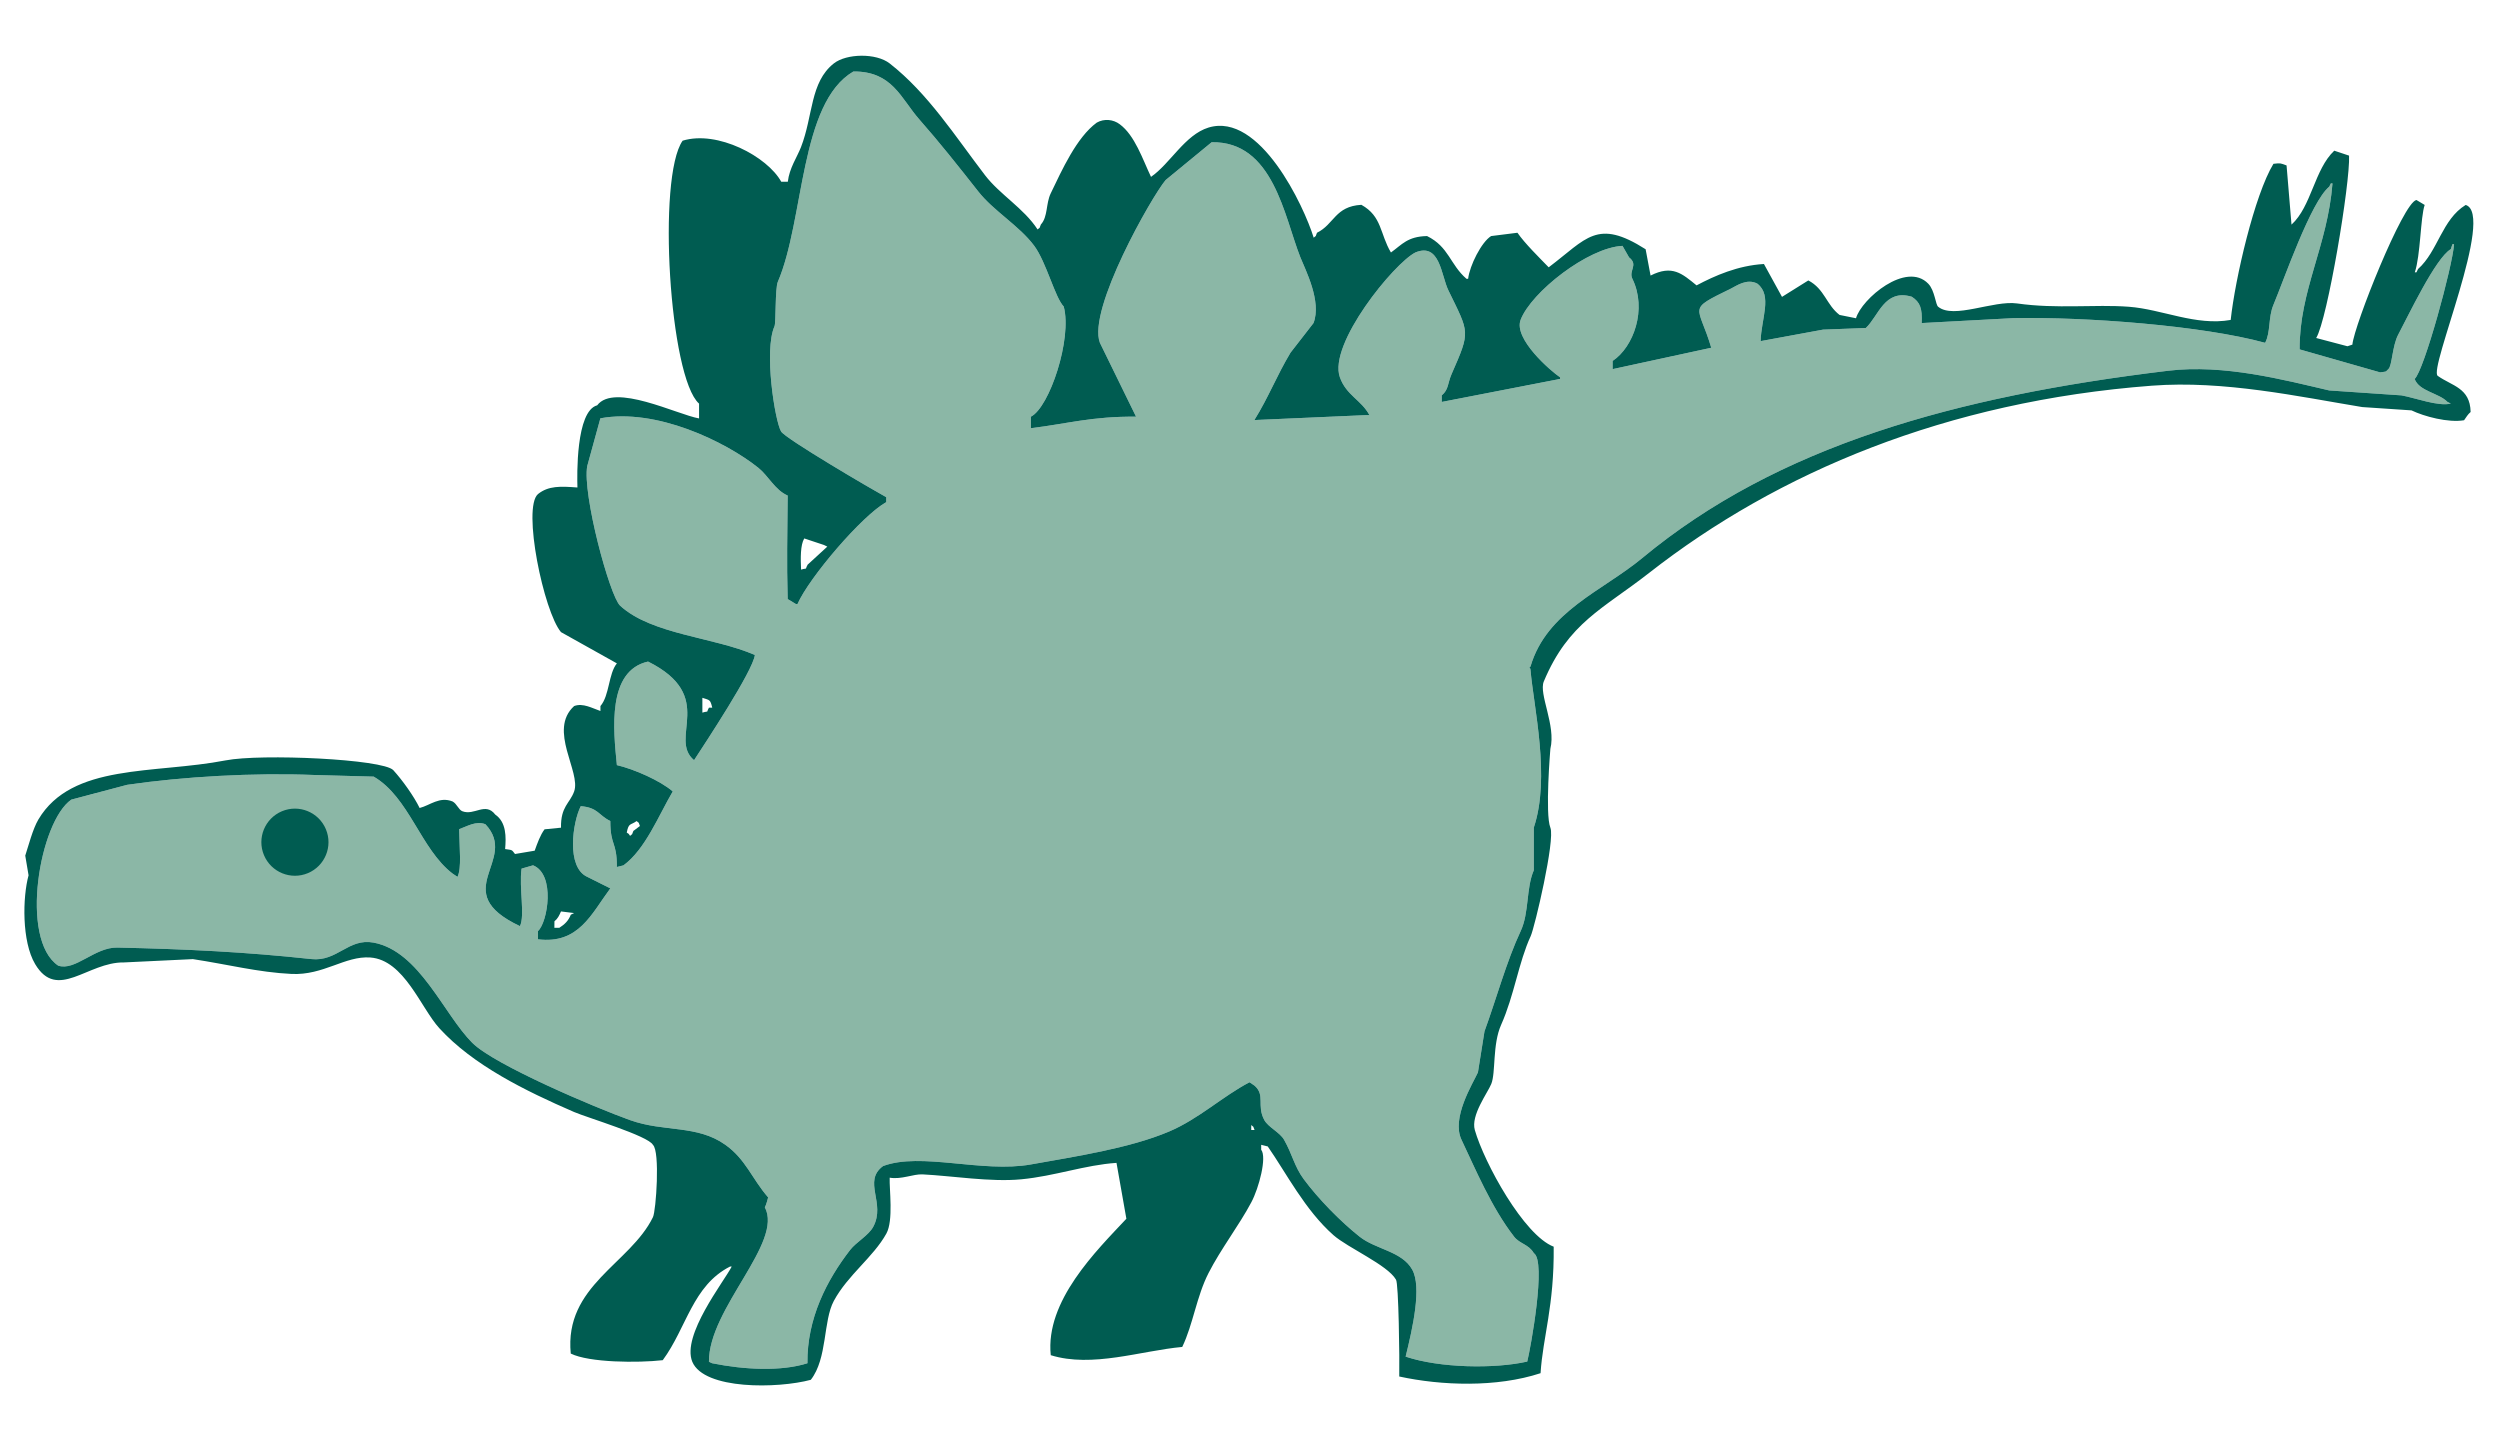
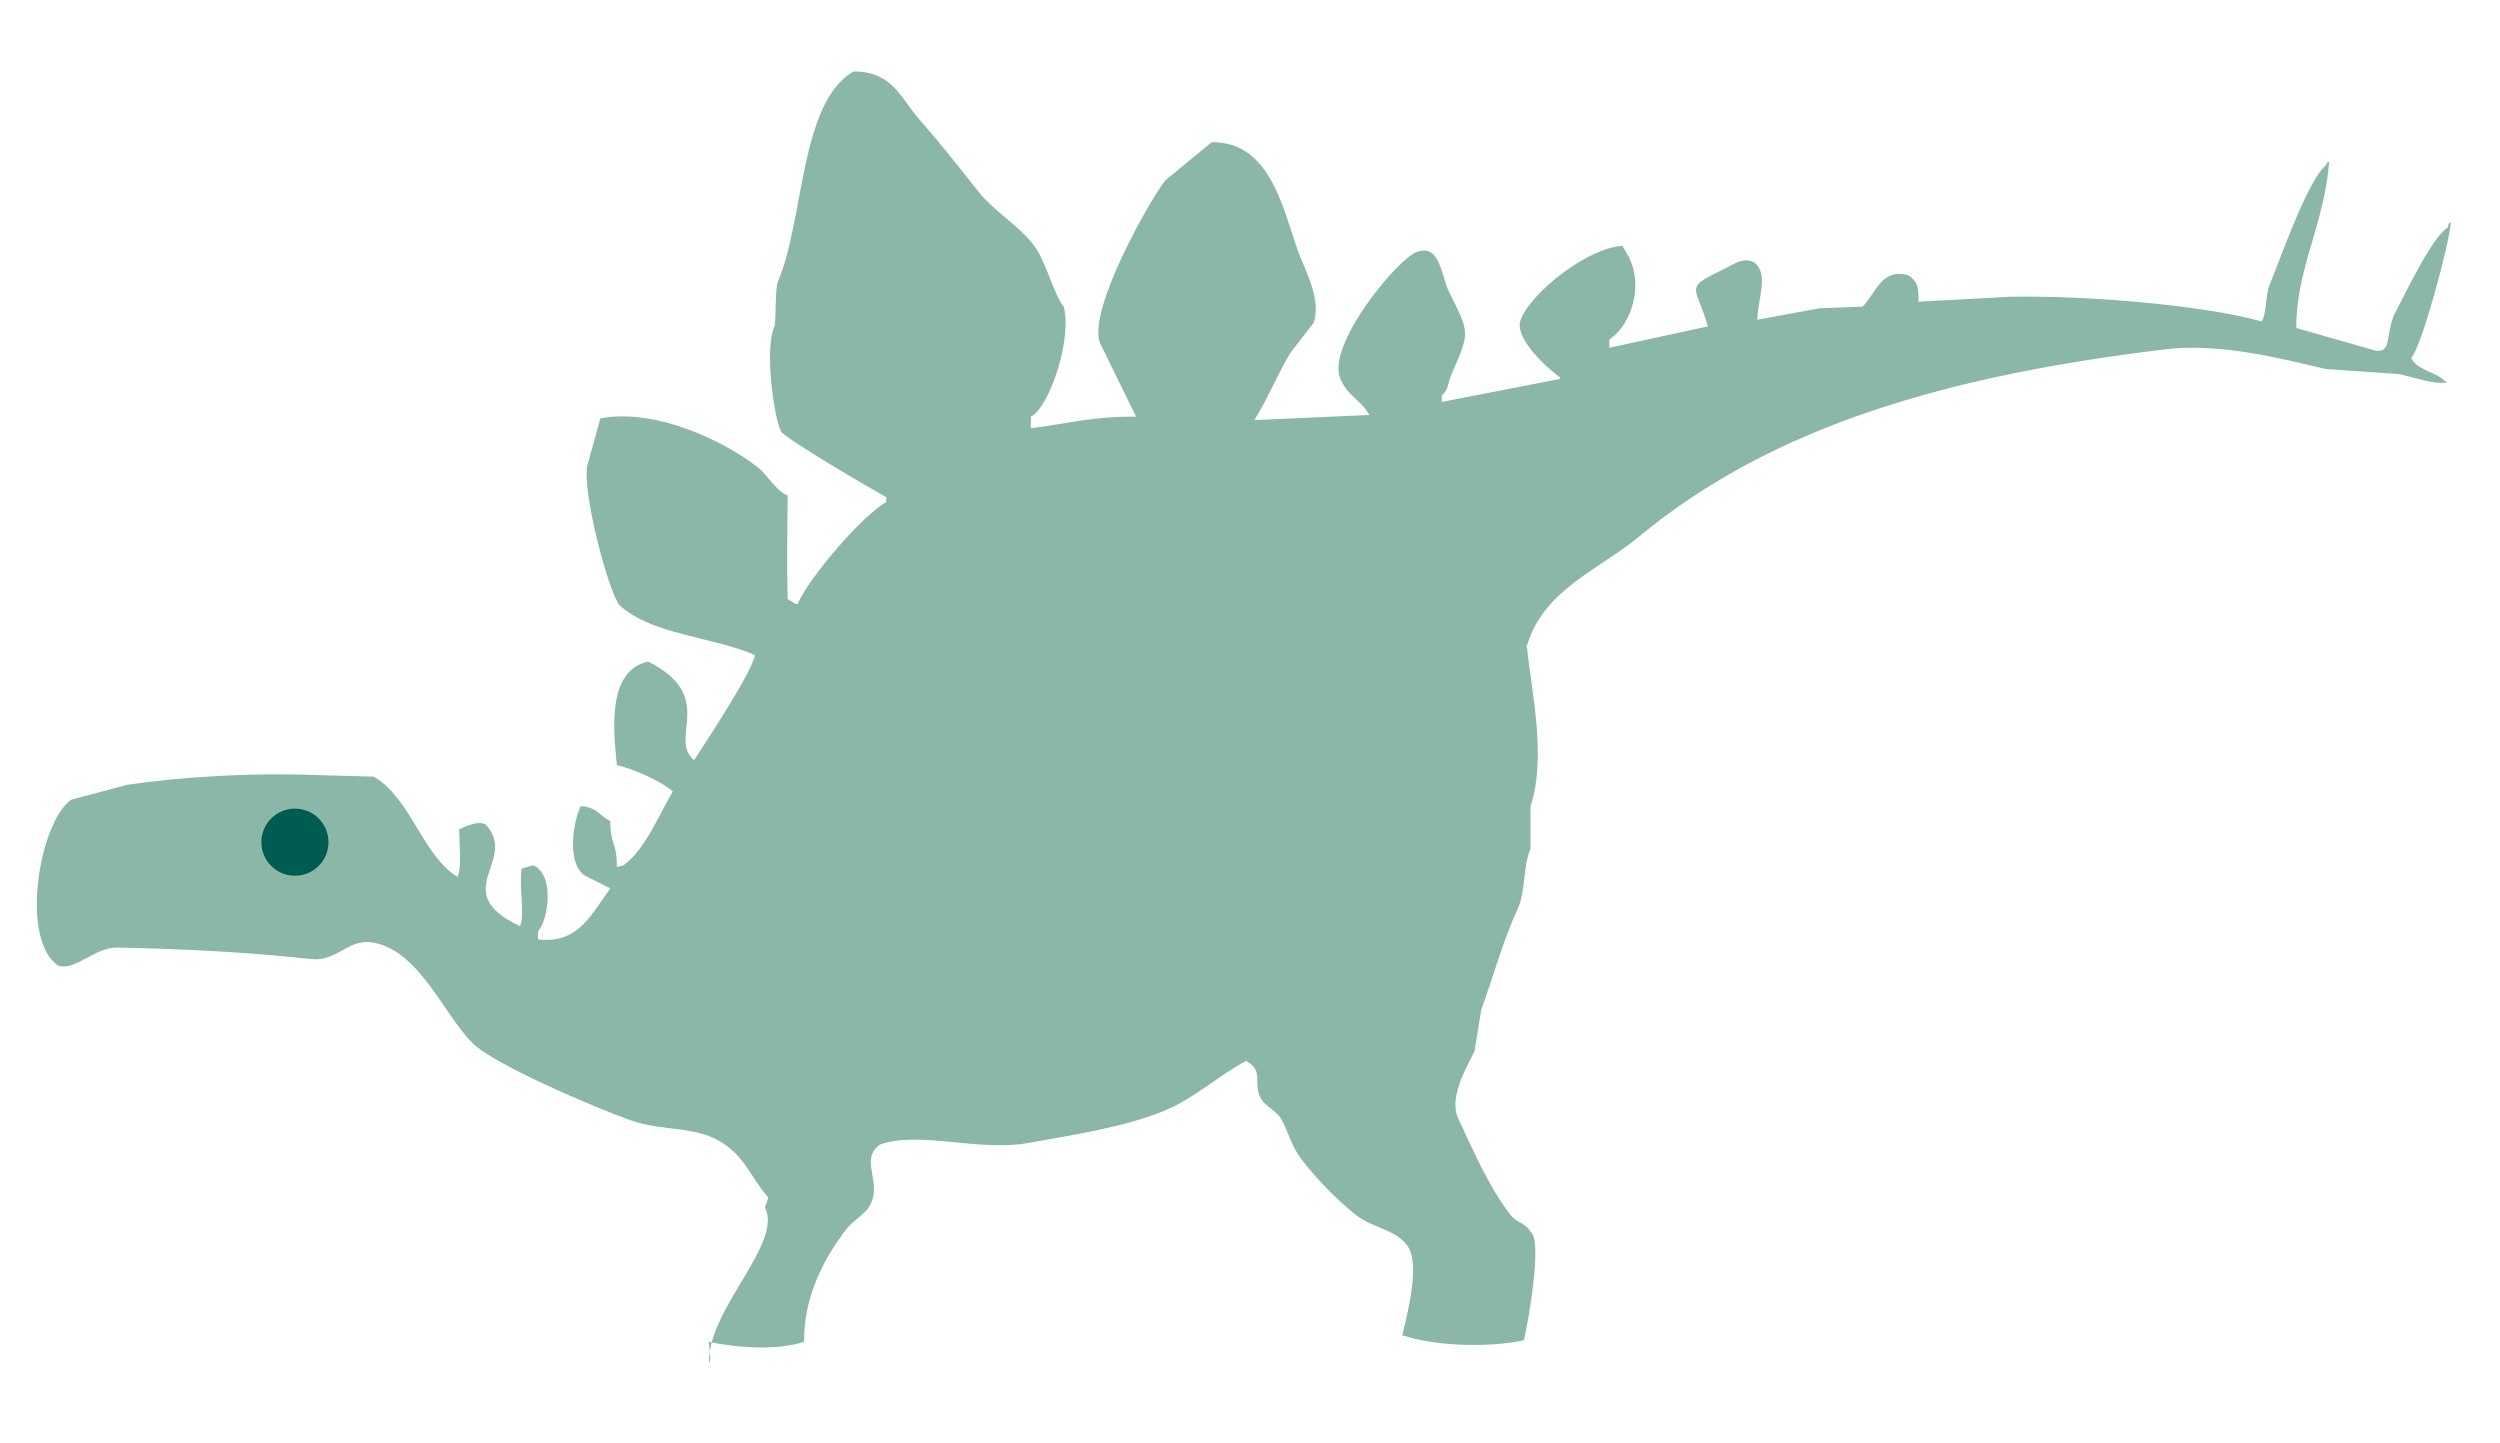
<svg xmlns="http://www.w3.org/2000/svg" version="1.1" id="レイヤー_1" x="0px" y="0px" viewBox="0 0 400 230.91" style="enable-background:new 0 0 400 230.91;" xml:space="preserve">
  <style type="text/css">
	.st0{fill-rule:evenodd;clip-rule:evenodd;fill:#8BB7A6;}
	.st1{fill-rule:evenodd;clip-rule:evenodd;fill:#005C51;}
</style>
-   <path class="st0" d="M113.43,217.88c-0.06-8.53,11.95-19.07,8.94-24.72c0.27-0.44,0.53-1.58,0.53-1.58  c-2.59-2.98-3.58-6.1-6.84-8.41c-4.56-3.24-9.76-1.99-15.25-3.95c-5.51-1.97-21.71-8.83-25.24-12.36  c-4.6-4.6-8.44-14.65-15.78-16.04c-4.06-0.77-5.82,3.09-9.99,2.63c-10.5-1.14-20.12-1.6-31.02-1.84c-3.62-0.08-6.77,3.81-9.47,2.89  c-6.24-4.22-2.98-23.07,2.1-26.56c2.98-0.79,5.96-1.58,8.94-2.37c8.96-1.31,20.16-1.96,29.97-1.57c3.15,0.09,6.31,0.18,9.47,0.26  c5.68,3.29,7.53,11.62,12.62,15.51c0.26,0.17,0.52,0.35,0.79,0.53c0.68-1.45,0.31-4.48,0.26-7.63c1.27-0.45,2.72-1.38,4.21-0.79  c5.46,5.81-6.24,10.75,5.52,16.3c0.84-1.71-0.17-6.16,0.26-9.2c0.61-0.17,1.23-0.35,1.84-0.53c3.62,1.46,2.34,9.12,0.79,10.52  c0,0.44,0,0.88,0,1.32c6.52,0.8,8.53-4.06,11.57-8.15c-1.23-0.61-2.46-1.23-3.68-1.84c-3.41-1.53-2.35-8.76-1.05-11.31  c2.77,0.21,2.86,1.48,4.73,2.37c0.01,4.09,1.06,3.2,1.05,7.36c0.35-0.09,0.7-0.18,1.05-0.26c3.51-2.57,5.63-7.99,7.89-11.83  c-1.97-1.71-6.2-3.58-8.94-4.21c-0.57-5.67-1.58-15.11,4.99-16.57c11.12,5.54,3.16,12.28,7.36,15.78c1.82-2.8,9.4-14.25,9.73-16.83  c-6.52-2.86-16.54-3.27-21.56-7.89c-1.67-1.53-6.08-17.93-5.26-22.35c0.7-2.54,1.4-5.08,2.1-7.63c8.88-1.65,19.92,3.66,25.24,7.89  c1.66,1.32,2.68,3.58,4.73,4.47c-0.05,6.93-0.17,10.18,0,16.56c0.44,0.26,0.88,0.53,1.31,0.79c0.09,0,0.18,0,0.26,0  c1.86-4.23,10.32-14.15,14.2-16.3c0-0.26,0-0.53,0-0.79c-2.13-1.16-16.15-9.36-16.83-10.52c-0.98-1.66-2.78-12.95-1.05-16.83  c0.25-0.55,0.08-6.07,0.53-7.1c4.26-9.92,3.47-28.63,12.09-33.66c6.25-0.06,7.63,4.35,10.52,7.63c3.34,3.79,6.23,7.46,9.47,11.57  c2.46,3.13,6.55,5.47,8.94,8.68c1.94,2.61,3.32,8.27,4.73,9.73c1.37,5.14-2.28,16.13-5.26,17.62c0,0.61,0,1.22,0,1.84  c5.81-0.7,9.76-1.91,16.83-1.84c-1.93-3.95-3.86-7.89-5.79-11.83c-2.01-5.3,8.33-23.45,10.52-26.03c2.46-2.02,4.91-4.03,7.36-6.05  c9.88-0.19,11.62,11.91,14.2,18.41c0.79,1.98,3.44,7.07,2.1,10.52c-1.23,1.58-2.45,3.16-3.68,4.74c-2.21,3.68-3.5,7.11-5.78,10.78  c5.96-0.26,11.92-0.53,17.88-0.79c0.18,0,0.35,0,0.53,0c-1.31-2.44-3.7-3.16-4.73-6.05c-1.9-5.31,8.67-18.26,12.09-19.98  c3.94-1.62,4.11,3.67,5.26,6.04c3.37,6.95,3.58,6.44,0.53,13.41c-0.67,1.53-0.45,2.47-1.58,3.42c0,0.35,0,0.7,0,1.05  c6.31-1.23,12.62-2.45,18.93-3.68c0-0.09,0-0.17,0-0.26c-1.52-1.02-7.47-6.16-6.31-9.2c1.7-4.43,10.78-11.56,16.3-11.83  c0.35,0.61,0.7,1.23,1.05,1.84c1.55,1.2-0.11,2.12,0.53,3.42c2.39,4.87,0.19,10.93-3.16,13.15c0,0.44,0,0.87,0,1.31  c5.26-1.14,10.52-2.28,15.78-3.42c-2.06-6.98-4.03-5.95,3.16-9.47c0.84-0.41,2.52-1.67,4.21-0.79c2.46,1.91,0.62,5.63,0.53,9.2  c3.33-0.61,6.66-1.23,9.99-1.84c2.28-0.09,4.56-0.18,6.84-0.26c2.04-1.89,2.97-6.31,7.36-5c1.33,0.88,1.69,1.83,1.58,4.21  c4.91-0.26,9.82-0.52,14.72-0.79c11.56-0.22,30.21,1.2,40.23,3.95c0.9-1.69,0.48-4.06,1.32-6.05c1.71-4.08,6-16.55,8.94-18.93  c0.09-0.17,0.17-0.35,0.26-0.53c0.09,0,0.17,0,0.26,0c-0.79,10.04-5.3,17.09-5.26,26.56c4.29,1.23,8.59,2.46,12.88,3.68  c1.05-0.17,0.78,0.02,1.32-0.53c0.59-0.45,0.62-3.75,1.58-5.52c1.57-2.93,5.95-12.23,8.41-13.67c0.09-0.26,0.18-0.53,0.26-0.79  c0.09,0,0.17,0,0.26,0c-0.22,3.44-4.81,20.29-6.31,21.56c0.73,1.99,3.89,2.25,5.26,3.68c0.18,0.09,0.35,0.18,0.53,0.26  c-1.97,0.51-5.71-0.92-7.89-1.31c-3.86-0.26-7.71-0.53-11.57-0.79c-7.21-1.68-16.83-4.23-25.77-3.15  c-33.96,4.1-62.49,12-84.14,29.97c-6.33,5.25-15.28,8.5-17.88,17.35c-0.39,0.35-0.04,0,0,0.53c0.5,5.94,3.22,17.21,0.53,25.24  c0,2.28,0,4.56,0,6.83c-1.25,2.87-0.72,6.77-2.1,9.73c-2.27,4.84-3.92,10.93-5.79,16.04c-0.35,2.19-0.7,4.38-1.05,6.57  c-0.87,1.88-4.28,7.31-2.63,10.78c2.17,4.56,4.79,10.85,8.42,15.51c0.88,1.14,2.36,1.23,3.15,2.63c2.05,1.26-0.53,15.28-1.05,17.35  c-5.23,1.19-14.02,1.04-19.46-0.79c1.13-4.6,2.61-11.14,1.05-13.93c-1.63-2.93-5.84-3.22-8.41-5.26c-3.08-2.44-6.61-6.05-8.94-9.2  c-1.52-2.06-1.81-3.95-3.15-6.31c-0.67-1.18-2.53-2-3.16-3.15c-1.27-2.35,0.21-3.97-1.58-5.52c-0.26-0.18-0.53-0.35-0.79-0.53  c-4.3,2.25-8.13,5.88-12.88,7.89c-6.37,2.69-14.91,3.97-22.09,5.26c-7.78,1.4-17.6-2.02-23.66,0.26c-3.33,2.45,0.49,5.92-1.58,9.73  c-0.74,1.37-2.73,2.45-3.68,3.68c-3.72,4.8-6.93,10.98-6.84,18.14c-4.15,1.32-10.02,1.06-15.25,0  C113.78,218.05,113.6,217.96,113.43,217.88z" />
+   <path class="st0" d="M113.43,217.88c-0.06-8.53,11.95-19.07,8.94-24.72c0.27-0.44,0.53-1.58,0.53-1.58  c-2.59-2.98-3.58-6.1-6.84-8.41c-4.56-3.24-9.76-1.99-15.25-3.95c-5.51-1.97-21.71-8.83-25.24-12.36  c-4.6-4.6-8.44-14.65-15.78-16.04c-4.06-0.77-5.82,3.09-9.99,2.63c-10.5-1.14-20.12-1.6-31.02-1.84c-3.62-0.08-6.77,3.81-9.47,2.89  c-6.24-4.22-2.98-23.07,2.1-26.56c2.98-0.79,5.96-1.58,8.94-2.37c8.96-1.31,20.16-1.96,29.97-1.57c3.15,0.09,6.31,0.18,9.47,0.26  c5.68,3.29,7.53,11.62,12.62,15.51c0.26,0.17,0.52,0.35,0.79,0.53c0.68-1.45,0.31-4.48,0.26-7.63c1.27-0.45,2.72-1.38,4.21-0.79  c5.46,5.81-6.24,10.75,5.52,16.3c0.84-1.71-0.17-6.16,0.26-9.2c0.61-0.17,1.23-0.35,1.84-0.53c3.62,1.46,2.34,9.12,0.79,10.52  c0,0.44,0,0.88,0,1.32c6.52,0.8,8.53-4.06,11.57-8.15c-1.23-0.61-2.46-1.23-3.68-1.84c-3.41-1.53-2.35-8.76-1.05-11.31  c2.77,0.21,2.86,1.48,4.73,2.37c0.01,4.09,1.06,3.2,1.05,7.36c0.35-0.09,0.7-0.18,1.05-0.26c3.51-2.57,5.63-7.99,7.89-11.83  c-1.97-1.71-6.2-3.58-8.94-4.21c-0.57-5.67-1.58-15.11,4.99-16.57c11.12,5.54,3.16,12.28,7.36,15.78c1.82-2.8,9.4-14.25,9.73-16.83  c-6.52-2.86-16.54-3.27-21.56-7.89c-1.67-1.53-6.08-17.93-5.26-22.35c0.7-2.54,1.4-5.08,2.1-7.63c8.88-1.65,19.92,3.66,25.24,7.89  c1.66,1.32,2.68,3.58,4.73,4.47c-0.05,6.93-0.17,10.18,0,16.56c0.44,0.26,0.88,0.53,1.31,0.79c0.09,0,0.18,0,0.26,0  c1.86-4.23,10.32-14.15,14.2-16.3c0-0.26,0-0.53,0-0.79c-2.13-1.16-16.15-9.36-16.83-10.52c-0.98-1.66-2.78-12.95-1.05-16.83  c0.25-0.55,0.08-6.07,0.53-7.1c4.26-9.92,3.47-28.63,12.09-33.66c6.25-0.06,7.63,4.35,10.52,7.63c3.34,3.79,6.23,7.46,9.47,11.57  c2.46,3.13,6.55,5.47,8.94,8.68c1.94,2.61,3.32,8.27,4.73,9.73c1.37,5.14-2.28,16.13-5.26,17.62c0,0.61,0,1.22,0,1.84  c5.81-0.7,9.76-1.91,16.83-1.84c-1.93-3.95-3.86-7.89-5.79-11.83c-2.01-5.3,8.33-23.45,10.52-26.03c2.46-2.02,4.91-4.03,7.36-6.05  c9.88-0.19,11.62,11.91,14.2,18.41c0.79,1.98,3.44,7.07,2.1,10.52c-1.23,1.58-2.45,3.16-3.68,4.74c-2.21,3.68-3.5,7.11-5.78,10.78  c5.96-0.26,11.92-0.53,17.88-0.79c0.18,0,0.35,0,0.53,0c-1.31-2.44-3.7-3.16-4.73-6.05c-1.9-5.31,8.67-18.26,12.09-19.98  c3.94-1.62,4.11,3.67,5.26,6.04c3.37,6.95,3.58,6.44,0.53,13.41c-0.67,1.53-0.45,2.47-1.58,3.42c0,0.35,0,0.7,0,1.05  c6.31-1.23,12.62-2.45,18.93-3.68c0-0.09,0-0.17,0-0.26c-1.52-1.02-7.47-6.16-6.31-9.2c1.7-4.43,10.78-11.56,16.3-11.83  c0.35,0.61,0.7,1.23,1.05,1.84c2.39,4.87,0.19,10.93-3.16,13.15c0,0.44,0,0.87,0,1.31  c5.26-1.14,10.52-2.28,15.78-3.42c-2.06-6.98-4.03-5.95,3.16-9.47c0.84-0.41,2.52-1.67,4.21-0.79c2.46,1.91,0.62,5.63,0.53,9.2  c3.33-0.61,6.66-1.23,9.99-1.84c2.28-0.09,4.56-0.18,6.84-0.26c2.04-1.89,2.97-6.31,7.36-5c1.33,0.88,1.69,1.83,1.58,4.21  c4.91-0.26,9.82-0.52,14.72-0.79c11.56-0.22,30.21,1.2,40.23,3.95c0.9-1.69,0.48-4.06,1.32-6.05c1.71-4.08,6-16.55,8.94-18.93  c0.09-0.17,0.17-0.35,0.26-0.53c0.09,0,0.17,0,0.26,0c-0.79,10.04-5.3,17.09-5.26,26.56c4.29,1.23,8.59,2.46,12.88,3.68  c1.05-0.17,0.78,0.02,1.32-0.53c0.59-0.45,0.62-3.75,1.58-5.52c1.57-2.93,5.95-12.23,8.41-13.67c0.09-0.26,0.18-0.53,0.26-0.79  c0.09,0,0.17,0,0.26,0c-0.22,3.44-4.81,20.29-6.31,21.56c0.73,1.99,3.89,2.25,5.26,3.68c0.18,0.09,0.35,0.18,0.53,0.26  c-1.97,0.51-5.71-0.92-7.89-1.31c-3.86-0.26-7.71-0.53-11.57-0.79c-7.21-1.68-16.83-4.23-25.77-3.15  c-33.96,4.1-62.49,12-84.14,29.97c-6.33,5.25-15.28,8.5-17.88,17.35c-0.39,0.35-0.04,0,0,0.53c0.5,5.94,3.22,17.21,0.53,25.24  c0,2.28,0,4.56,0,6.83c-1.25,2.87-0.72,6.77-2.1,9.73c-2.27,4.84-3.92,10.93-5.79,16.04c-0.35,2.19-0.7,4.38-1.05,6.57  c-0.87,1.88-4.28,7.31-2.63,10.78c2.17,4.56,4.79,10.85,8.42,15.51c0.88,1.14,2.36,1.23,3.15,2.63c2.05,1.26-0.53,15.28-1.05,17.35  c-5.23,1.19-14.02,1.04-19.46-0.79c1.13-4.6,2.61-11.14,1.05-13.93c-1.63-2.93-5.84-3.22-8.41-5.26c-3.08-2.44-6.61-6.05-8.94-9.2  c-1.52-2.06-1.81-3.95-3.15-6.31c-0.67-1.18-2.53-2-3.16-3.15c-1.27-2.35,0.21-3.97-1.58-5.52c-0.26-0.18-0.53-0.35-0.79-0.53  c-4.3,2.25-8.13,5.88-12.88,7.89c-6.37,2.69-14.91,3.97-22.09,5.26c-7.78,1.4-17.6-2.02-23.66,0.26c-3.33,2.45,0.49,5.92-1.58,9.73  c-0.74,1.37-2.73,2.45-3.68,3.68c-3.72,4.8-6.93,10.98-6.84,18.14c-4.15,1.32-10.02,1.06-15.25,0  C113.78,218.05,113.6,217.96,113.43,217.88z" />
  <g>
-     <path class="st1" d="M129.73,220.77c2.68-3.45,1.95-9.4,3.68-12.62c2.24-4.16,6.31-6.99,8.41-10.78c1.16-2.1,0.45-7.13,0.53-8.94   c1.91,0.32,3.74-0.6,5.26-0.53c4.67,0.23,10.92,1.26,15.78,0.79c5.32-0.5,10.23-2.3,15.25-2.63l1.58,8.94   c-4.8,5.12-13,13.15-12.1,21.83c6.64,2.06,14.39-0.71,21.04-1.32c1.75-3.66,2.28-8.06,4.21-11.83c1.97-3.86,4.88-7.62,6.84-11.31   c1.22-2.29,2.52-7.22,1.58-8.41c0-0.26,0-0.53,0-0.79c0.35,0.09,0.7,0.17,1.05,0.26c2.95,4.23,5.96,10.18,10.52,14.2   c2.29,2.02,8.63,4.75,9.99,7.1c0.44,0.48,0.59,12.9,0.53,15.51c6.75,1.47,15.58,1.78,22.61-0.53c0.37-5.82,2.2-10.75,2.1-20.24   c-4.76-1.82-11.11-13.39-12.62-18.67c-0.67-2.34,2.04-5.92,2.63-7.36c0.74-1.8,0.17-6.31,1.58-9.47c2.11-4.73,2.79-9.99,4.73-14.19   c0.64-1.4,3.94-15.4,3.15-17.35c-0.88-2.18,0-12.62,0-12.62c0.92-3.75-1.9-8.75-1.05-10.78c3.94-9.42,9.48-11.6,16.83-17.35   c20.6-16.12,47.63-27.48,80.46-29.97c11.53-0.88,23.57,1.76,33.65,3.42c2.63,0.18,5.26,0.35,7.89,0.53   c2.01,0.97,5.87,2.01,8.41,1.58c0.34-0.47,0.59-0.94,1.05-1.32c-0.08-3.89-2.99-4.16-5.26-5.78c-1.55-1.01,9.24-25.86,4.47-27.35   c-3.81,2.33-4.43,7.4-7.62,10.25c-0.09,0.17-0.18,0.35-0.26,0.53c-0.09,0-0.18,0-0.26,0c0.92-2.69,0.9-8.84,1.58-10.78   c-0.44-0.26-0.88-0.53-1.32-0.79c-2.12,0.34-9.98,20.07-10.25,23.14c-0.26,0.09-0.53,0.18-0.79,0.26c-1.66-0.44-3.33-0.88-5-1.32   c1.8-2.94,5.46-24.82,5.26-29.18c-0.79-0.26-1.58-0.53-2.37-0.79c-3.18,3-3.64,8.92-6.84,11.83c-0.26-3.15-0.53-6.31-0.79-9.47   c-0.99-0.36-0.92-0.4-2.1-0.26c-3.02,4.96-6.13,18.37-6.84,24.98c-5.59,0.99-10.96-1.71-16.3-2.11   c-5.45-0.41-11.48,0.38-17.88-0.53c-3.77-0.53-10.17,2.56-12.62,0.53c-0.42-0.28-0.53-2.59-1.58-3.68   c-3.52-3.67-10.68,2.42-11.57,5.52c-0.88-0.18-1.75-0.35-2.63-0.53c-2.12-1.62-2.39-4.16-5-5.52c-1.4,0.88-2.8,1.75-4.21,2.63   c-0.96-1.75-1.93-3.51-2.89-5.26c-4.17,0.24-7.86,1.87-10.78,3.42c-2.31-1.88-3.88-3.33-7.36-1.57c-0.26-1.41-0.53-2.81-0.79-4.21   c-7.81-4.97-9.41-1.71-15.51,2.89c-1.51-1.56-3.81-3.81-5-5.53c-1.4,0.18-2.8,0.35-4.21,0.53c-1.54,0.94-3.44,4.73-3.68,6.84   c-0.09,0-0.18,0-0.26,0c-2.64-2.28-2.81-5.12-6.31-6.84c-3.12,0.06-4,1.35-5.78,2.63c-1.78-2.99-1.41-5.79-4.73-7.63   c-4.22,0.24-4.33,3.1-7.1,4.47c-0.34,0.79,0.01,0.32-0.53,0.79c-1.55-5.04-8.61-20.13-16.83-17.62c-3.78,1.16-6.13,5.78-9.2,7.89   c-1.35-2.84-2.58-6.63-5-8.42c-1.03-0.78-2.49-0.94-3.68-0.26c-3.22,2.35-5.58,7.61-7.36,11.31c-0.8,1.64-0.44,3.75-1.58,4.99   c-0.34,0.79,0.01,0.32-0.53,0.79c-2.2-3.39-6.02-5.56-8.41-8.68c-4.78-6.24-9.11-13.08-15.25-17.88c-2.16-1.69-6.91-1.6-8.94,0   c-3.82,3.01-3.29,8.36-5.26,13.41c-0.63,1.61-1.85,3.33-2.1,5.52c-0.35,0-0.7,0-1.05,0c-2.22-4.03-10.21-8.28-15.78-6.57   c-4.1,5.85-2.11,37.89,2.63,42.07c0,0.79,0,1.58,0,2.37c-3.56-0.64-13.57-5.72-16.3-2.1c-3.43,0.91-3.22,11.31-3.16,13.15   c-2.71-0.21-4.64-0.29-6.31,1.05c-2.55,2.18,0.92,18.83,3.68,22.09c2.98,1.66,5.96,3.33,8.94,5c-1.36,1.67-1.17,5.13-2.63,6.83   c0,0.26,0,0.53,0,0.79c-1.3-0.44-2.81-1.33-4.21-0.79c-4.22,3.84,1.14,10.54,0,13.67c-0.7,1.92-2.16,2.39-2.1,5.79   c-0.88,0.09-1.75,0.18-2.63,0.26c-0.69,0.91-1.14,2.2-1.58,3.42c-1.05,0.17-2.1,0.35-3.15,0.53c-0.56-0.73-0.39-0.61-1.58-0.79   c0.16-1.91,0.22-4.28-1.58-5.52c-1.59-2.06-3.32,0.21-5.26-0.53c-0.61-0.23-0.87-1.2-1.58-1.57c-2.09-0.83-3.58,0.62-5.26,1.05   c-0.92-1.89-2.76-4.46-4.21-6.05c-1.63-1.78-21.18-2.67-26.82-1.57c-11.48,2.22-24.6,0.41-29.97,9.46   c-0.91,1.53-1.62,4.33-2.1,5.78c0.18,1.05,0.35,2.11,0.53,3.15c-0.96,3.5-1.1,10.58,1.05,14.2c3.55,5.98,8.4-0.35,14.2-0.26   c3.68-0.18,7.36-0.35,11.04-0.53c5.56,0.84,10.44,2.11,15.77,2.37c5.14,0.25,8.57-2.92,12.62-2.63c5.41,0.39,8.09,8.08,11.04,11.31   c5.4,5.92,13.75,10.02,21.56,13.41c2.06,0.89,11.88,3.82,12.62,5.26c1.16,1.05,0.5,10.54,0,11.57   c-3.65,7.47-14.21,10.95-13.15,21.82c2.95,1.46,10.76,1.51,14.72,1.06c3.84-5.22,4.76-11.93,10.78-14.99c0.09,0,0.18,0,0.26,0   c-1.25,2.43-8.06,11.02-6.31,15.25C112.67,222.4,124.49,222.18,129.73,220.77z M200.2,180.8c0-0.26,0-0.53,0-0.79   c0.53,0.48,0.19,0,0.53,0.79C200.55,180.8,200.37,180.8,200.2,180.8z M88.71,147.41c0.53-0.43,0.76-0.91,1.05-1.58   c0.7,0.09,1.4,0.18,2.1,0.26c-0.17,0.09-0.35,0.17-0.53,0.26c-0.4,1.02-1.01,1.56-1.84,2.1c-0.26,0-0.53,0-0.79,0   C88.71,148.11,88.71,147.76,88.71,147.41z M113.43,217.88c-0.06-8.53,11.95-19.07,8.94-24.72c0.27-0.44,0.53-1.58,0.53-1.58   c-2.59-2.98-3.58-6.1-6.84-8.41c-4.56-3.24-9.76-1.99-15.25-3.95c-5.51-1.97-21.71-8.83-25.24-12.36   c-4.6-4.6-8.44-14.65-15.78-16.04c-4.06-0.77-5.82,3.09-9.99,2.63c-10.5-1.14-20.12-1.6-31.02-1.84c-3.62-0.08-6.77,3.81-9.47,2.89   c-6.24-4.22-2.98-23.07,2.1-26.56c2.98-0.79,5.96-1.58,8.94-2.37c8.96-1.31,20.16-1.96,29.97-1.57c3.15,0.09,6.31,0.18,9.47,0.26   c5.68,3.29,7.53,11.62,12.62,15.51c0.26,0.17,0.52,0.35,0.79,0.53c0.68-1.45,0.31-4.48,0.26-7.63c1.27-0.45,2.72-1.38,4.21-0.79   c5.46,5.81-6.24,10.75,5.52,16.3c0.84-1.71-0.17-6.16,0.26-9.2c0.61-0.17,1.23-0.35,1.84-0.53c3.62,1.46,2.34,9.12,0.79,10.52   c0,0.44,0,0.88,0,1.32c6.52,0.8,8.53-4.06,11.57-8.15c-1.23-0.61-2.46-1.23-3.68-1.84c-3.41-1.53-2.35-8.76-1.05-11.31   c2.77,0.21,2.86,1.48,4.73,2.37c0.01,4.09,1.06,3.2,1.05,7.36c0.35-0.09,0.7-0.18,1.05-0.26c3.51-2.57,5.63-7.99,7.89-11.83   c-1.97-1.71-6.2-3.58-8.94-4.21c-0.57-5.67-1.58-15.11,4.99-16.57c11.12,5.54,3.16,12.28,7.36,15.78c1.82-2.8,9.4-14.25,9.73-16.83   c-6.52-2.86-16.54-3.27-21.56-7.89c-1.67-1.53-6.08-17.93-5.26-22.35c0.7-2.54,1.4-5.08,2.1-7.63c8.88-1.65,19.92,3.66,25.24,7.89   c1.66,1.32,2.68,3.58,4.73,4.47c-0.05,6.93-0.17,10.18,0,16.56c0.44,0.26,0.88,0.53,1.31,0.79c0.09,0,0.18,0,0.26,0   c1.86-4.23,10.32-14.15,14.2-16.3c0-0.26,0-0.53,0-0.79c-2.13-1.16-16.15-9.36-16.83-10.52c-0.98-1.66-2.78-12.95-1.05-16.83   c0.25-0.55,0.08-6.07,0.53-7.1c4.26-9.92,3.47-28.63,12.09-33.66c6.25-0.06,7.63,4.35,10.52,7.63c3.34,3.79,6.23,7.46,9.47,11.57   c2.46,3.13,6.55,5.47,8.94,8.68c1.94,2.61,3.32,8.27,4.73,9.73c1.37,5.14-2.28,16.13-5.26,17.62c0,0.61,0,1.22,0,1.84   c5.81-0.7,9.76-1.91,16.83-1.84c-1.93-3.95-3.86-7.89-5.79-11.83c-2.01-5.3,8.33-23.45,10.52-26.03c2.46-2.02,4.91-4.03,7.36-6.05   c9.88-0.19,11.62,11.91,14.2,18.41c0.79,1.98,3.44,7.07,2.1,10.52c-1.23,1.58-2.45,3.16-3.68,4.74c-2.21,3.68-3.5,7.11-5.78,10.78   c5.96-0.26,11.92-0.53,17.88-0.79c0.18,0,0.35,0,0.53,0c-1.31-2.44-3.7-3.16-4.73-6.05c-1.9-5.31,8.67-18.26,12.09-19.98   c3.94-1.62,4.11,3.67,5.26,6.04c3.37,6.95,3.58,6.44,0.53,13.41c-0.67,1.53-0.45,2.47-1.58,3.42c0,0.35,0,0.7,0,1.05   c6.31-1.23,12.62-2.45,18.93-3.68c0-0.09,0-0.17,0-0.26c-1.52-1.02-7.47-6.16-6.31-9.2c1.7-4.43,10.78-11.56,16.3-11.83   c0.35,0.61,0.7,1.23,1.05,1.84c1.55,1.2-0.11,2.12,0.53,3.42c2.39,4.87,0.19,10.93-3.16,13.15c0,0.44,0,0.87,0,1.31   c5.26-1.14,10.52-2.28,15.78-3.42c-2.06-6.98-4.03-5.95,3.16-9.47c0.84-0.41,2.52-1.67,4.21-0.79c2.46,1.91,0.62,5.63,0.53,9.2   c3.33-0.61,6.66-1.23,9.99-1.84c2.28-0.09,4.56-0.18,6.84-0.26c2.04-1.89,2.97-6.31,7.36-5c1.33,0.88,1.69,1.83,1.58,4.21   c4.91-0.26,9.82-0.52,14.72-0.79c11.56-0.22,30.21,1.2,40.23,3.95c0.9-1.69,0.48-4.06,1.32-6.05c1.71-4.08,6-16.55,8.94-18.93   c0.09-0.17,0.17-0.35,0.26-0.53c0.09,0,0.17,0,0.26,0c-0.79,10.04-5.3,17.09-5.26,26.56c4.29,1.23,8.59,2.46,12.88,3.68   c1.05-0.17,0.78,0.02,1.32-0.53c0.59-0.45,0.62-3.75,1.58-5.52c1.57-2.93,5.95-12.23,8.41-13.67c0.09-0.26,0.18-0.53,0.26-0.79   c0.09,0,0.17,0,0.26,0c-0.22,3.44-4.81,20.29-6.31,21.56c0.73,1.99,3.89,2.25,5.26,3.68c0.18,0.09,0.35,0.18,0.53,0.26   c-1.97,0.51-5.71-0.92-7.89-1.31c-3.86-0.26-7.71-0.53-11.57-0.79c-7.21-1.68-16.83-4.23-25.77-3.15   c-33.96,4.1-62.49,12-84.14,29.97c-6.33,5.25-15.28,8.5-17.88,17.35c-0.39,0.35-0.04,0,0,0.53c0.5,5.94,3.22,17.21,0.53,25.24   c0,2.28,0,4.56,0,6.83c-1.25,2.87-0.72,6.77-2.1,9.73c-2.27,4.84-3.92,10.93-5.79,16.04c-0.35,2.19-0.7,4.38-1.05,6.57   c-0.87,1.88-4.28,7.31-2.63,10.78c2.17,4.56,4.79,10.85,8.42,15.51c0.88,1.14,2.36,1.23,3.15,2.63c2.05,1.26-0.53,15.28-1.05,17.35   c-5.23,1.19-14.02,1.04-19.46-0.79c1.13-4.6,2.61-11.14,1.05-13.93c-1.63-2.93-5.84-3.22-8.41-5.26c-3.08-2.44-6.61-6.05-8.94-9.2   c-1.52-2.06-1.81-3.95-3.15-6.31c-0.67-1.18-2.53-2-3.16-3.15c-1.27-2.35,0.21-3.97-1.58-5.52c-0.26-0.18-0.53-0.35-0.79-0.53   c-4.3,2.25-8.13,5.88-12.88,7.89c-6.37,2.69-14.91,3.97-22.09,5.26c-7.78,1.4-17.6-2.02-23.66,0.26c-3.33,2.45,0.49,5.92-1.58,9.73   c-0.74,1.37-2.73,2.45-3.68,3.68c-3.72,4.8-6.93,10.98-6.84,18.14c-4.15,1.32-10.02,1.06-15.25,0   C113.78,218.05,113.6,217.96,113.43,217.88z M100.28,133.21c0.32-1.6,0.56-1.12,1.58-1.84c0.53,0.48,0.2-0.01,0.53,0.79   c-0.35,0.26-0.7,0.53-1.05,0.79c-0.34,0.78,0.01,0.31-0.53,0.79C100.44,133.24,100.79,133.58,100.28,133.21z M112.38,114.02   c0-0.79,0-1.58,0-2.37c1.18,0.39,1.26,0.24,1.58,1.58c-0.18,0-0.35,0-0.53,0C112.91,114.19,113.55,113.67,112.38,114.02z    M128.68,86.15c1.05,0.35,2.1,0.7,3.16,1.05c0.18,0.09,0.35,0.17,0.53,0.26c-1.05,0.96-2.1,1.93-3.15,2.89   c-0.52,0.96,0.12,0.44-1.05,0.79C128.09,89.32,128.05,87.21,128.68,86.15z" />
    <ellipse transform="matrix(0.922 -0.387 0.387 0.922 -48.457 28.725)" class="st1" cx="47.16" cy="134.79" rx="5.37" ry="5.37" />
  </g>
</svg>